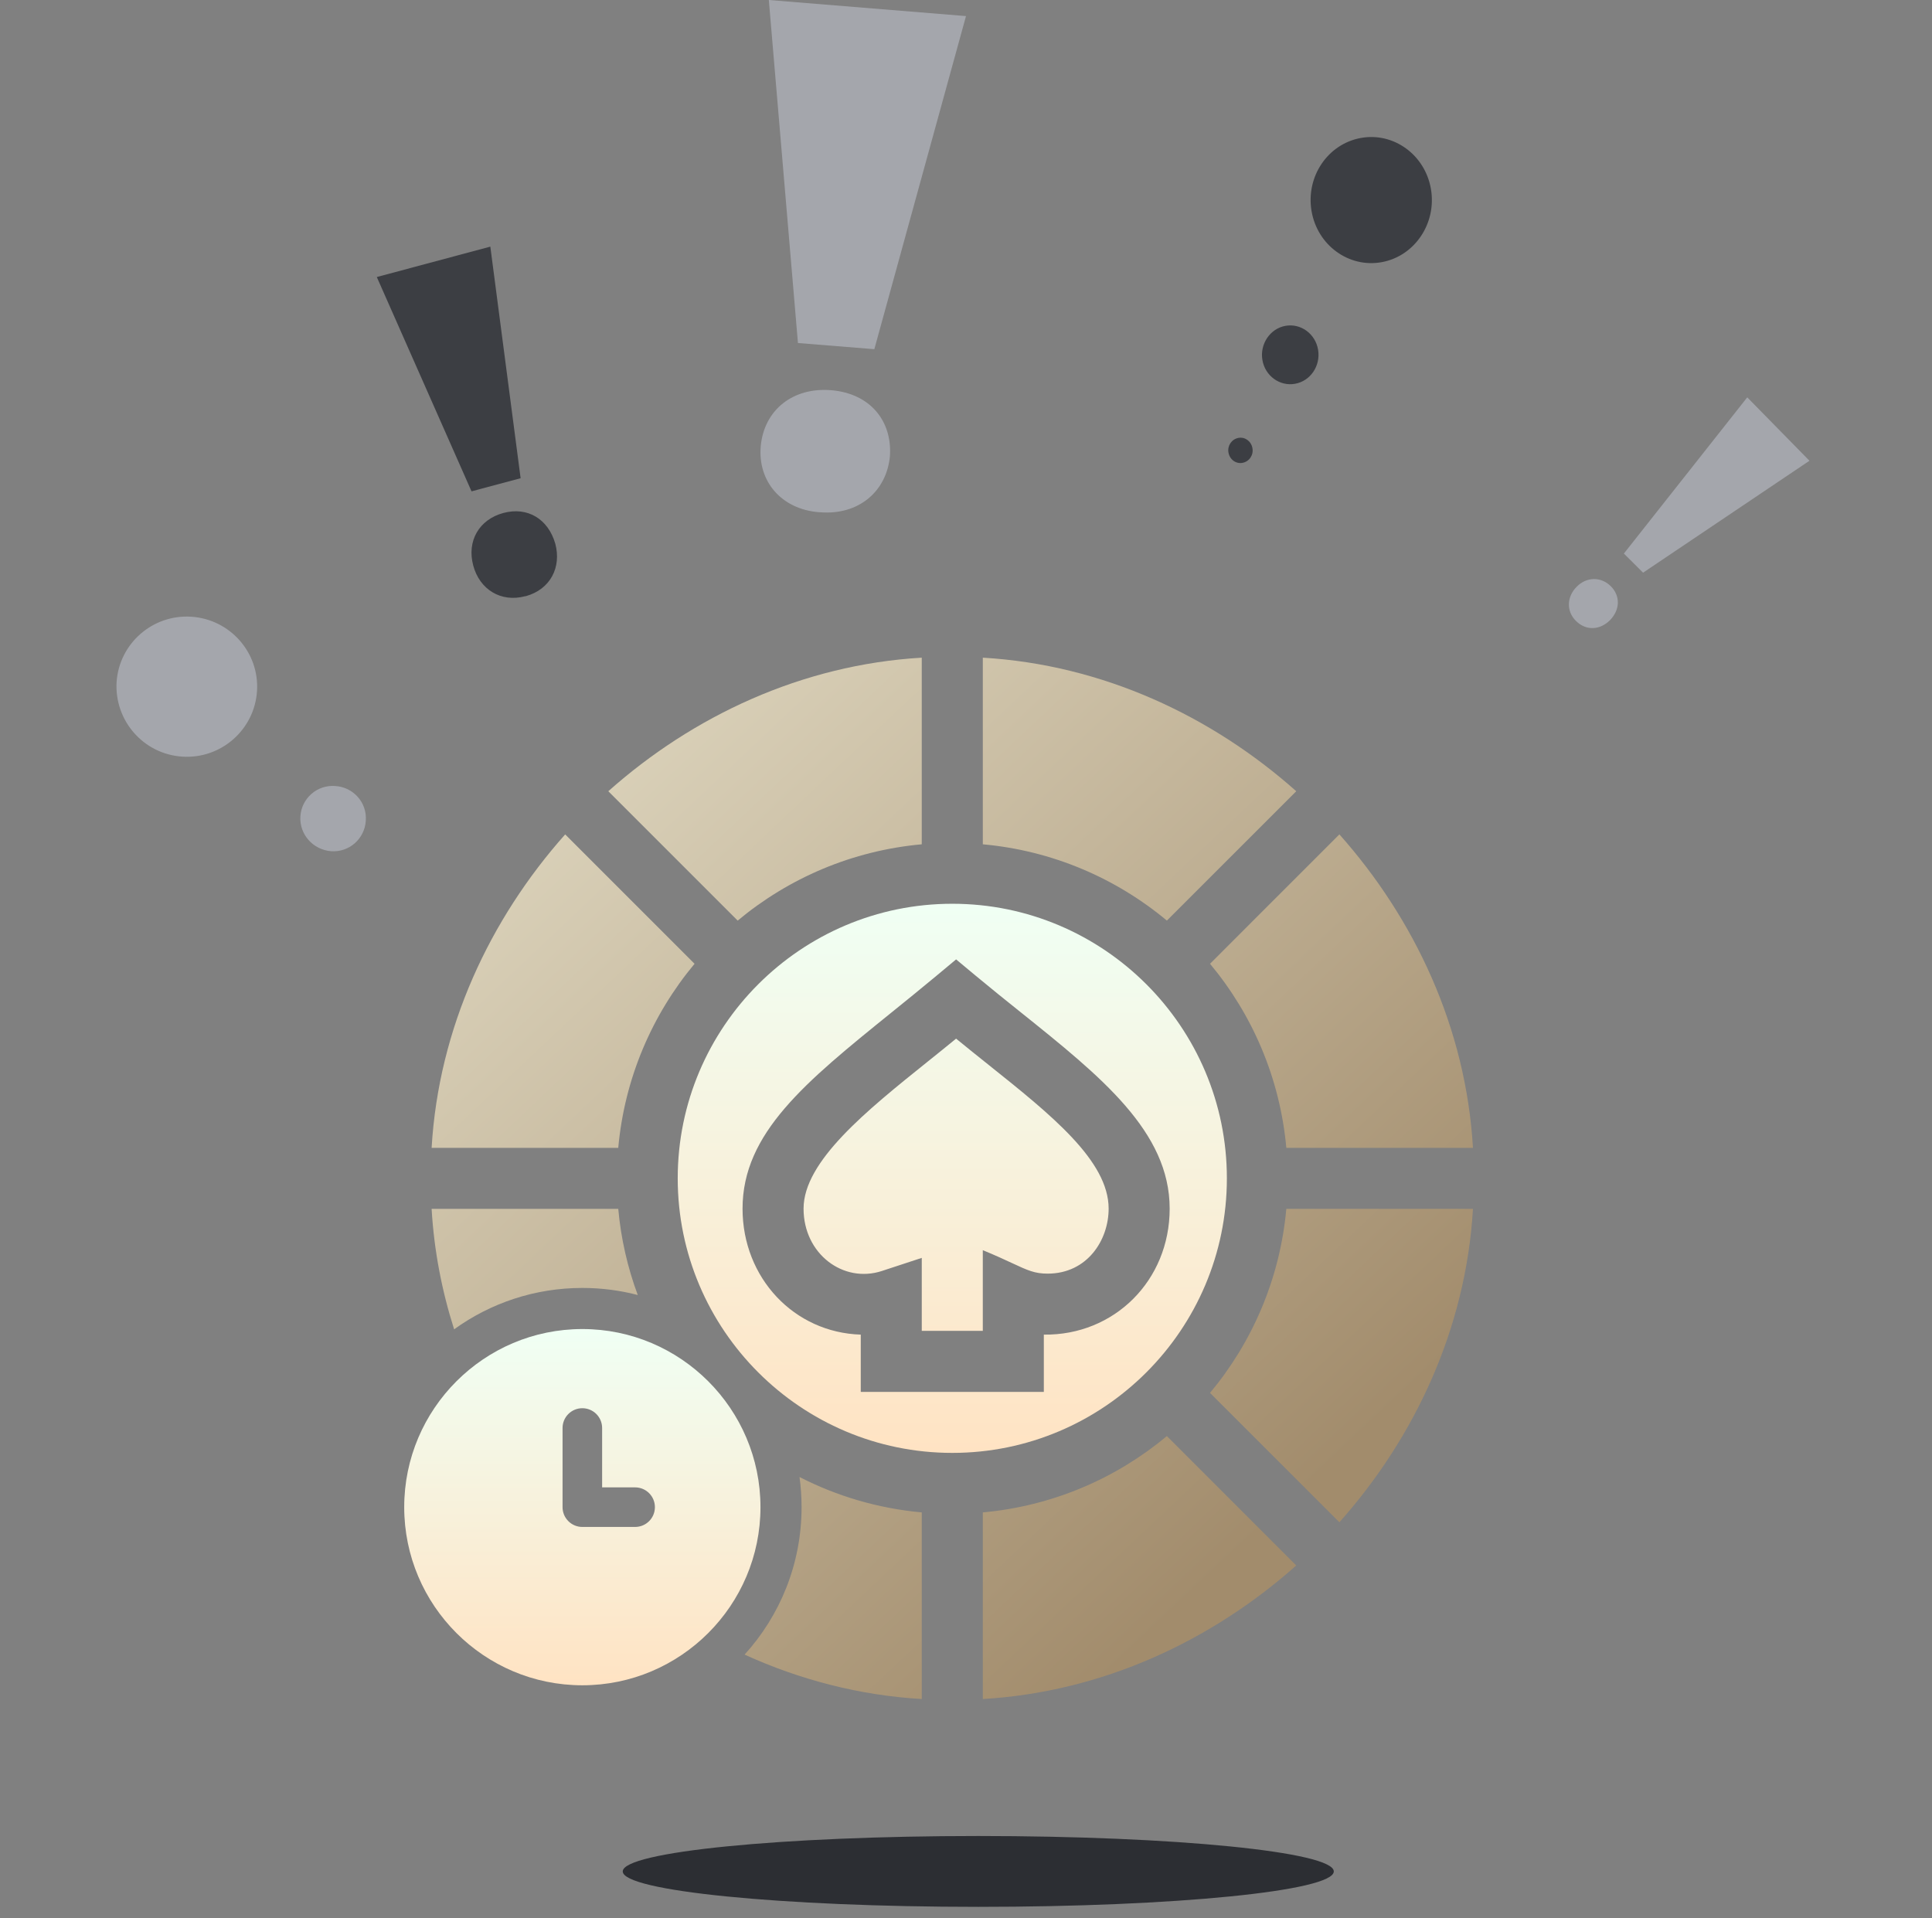
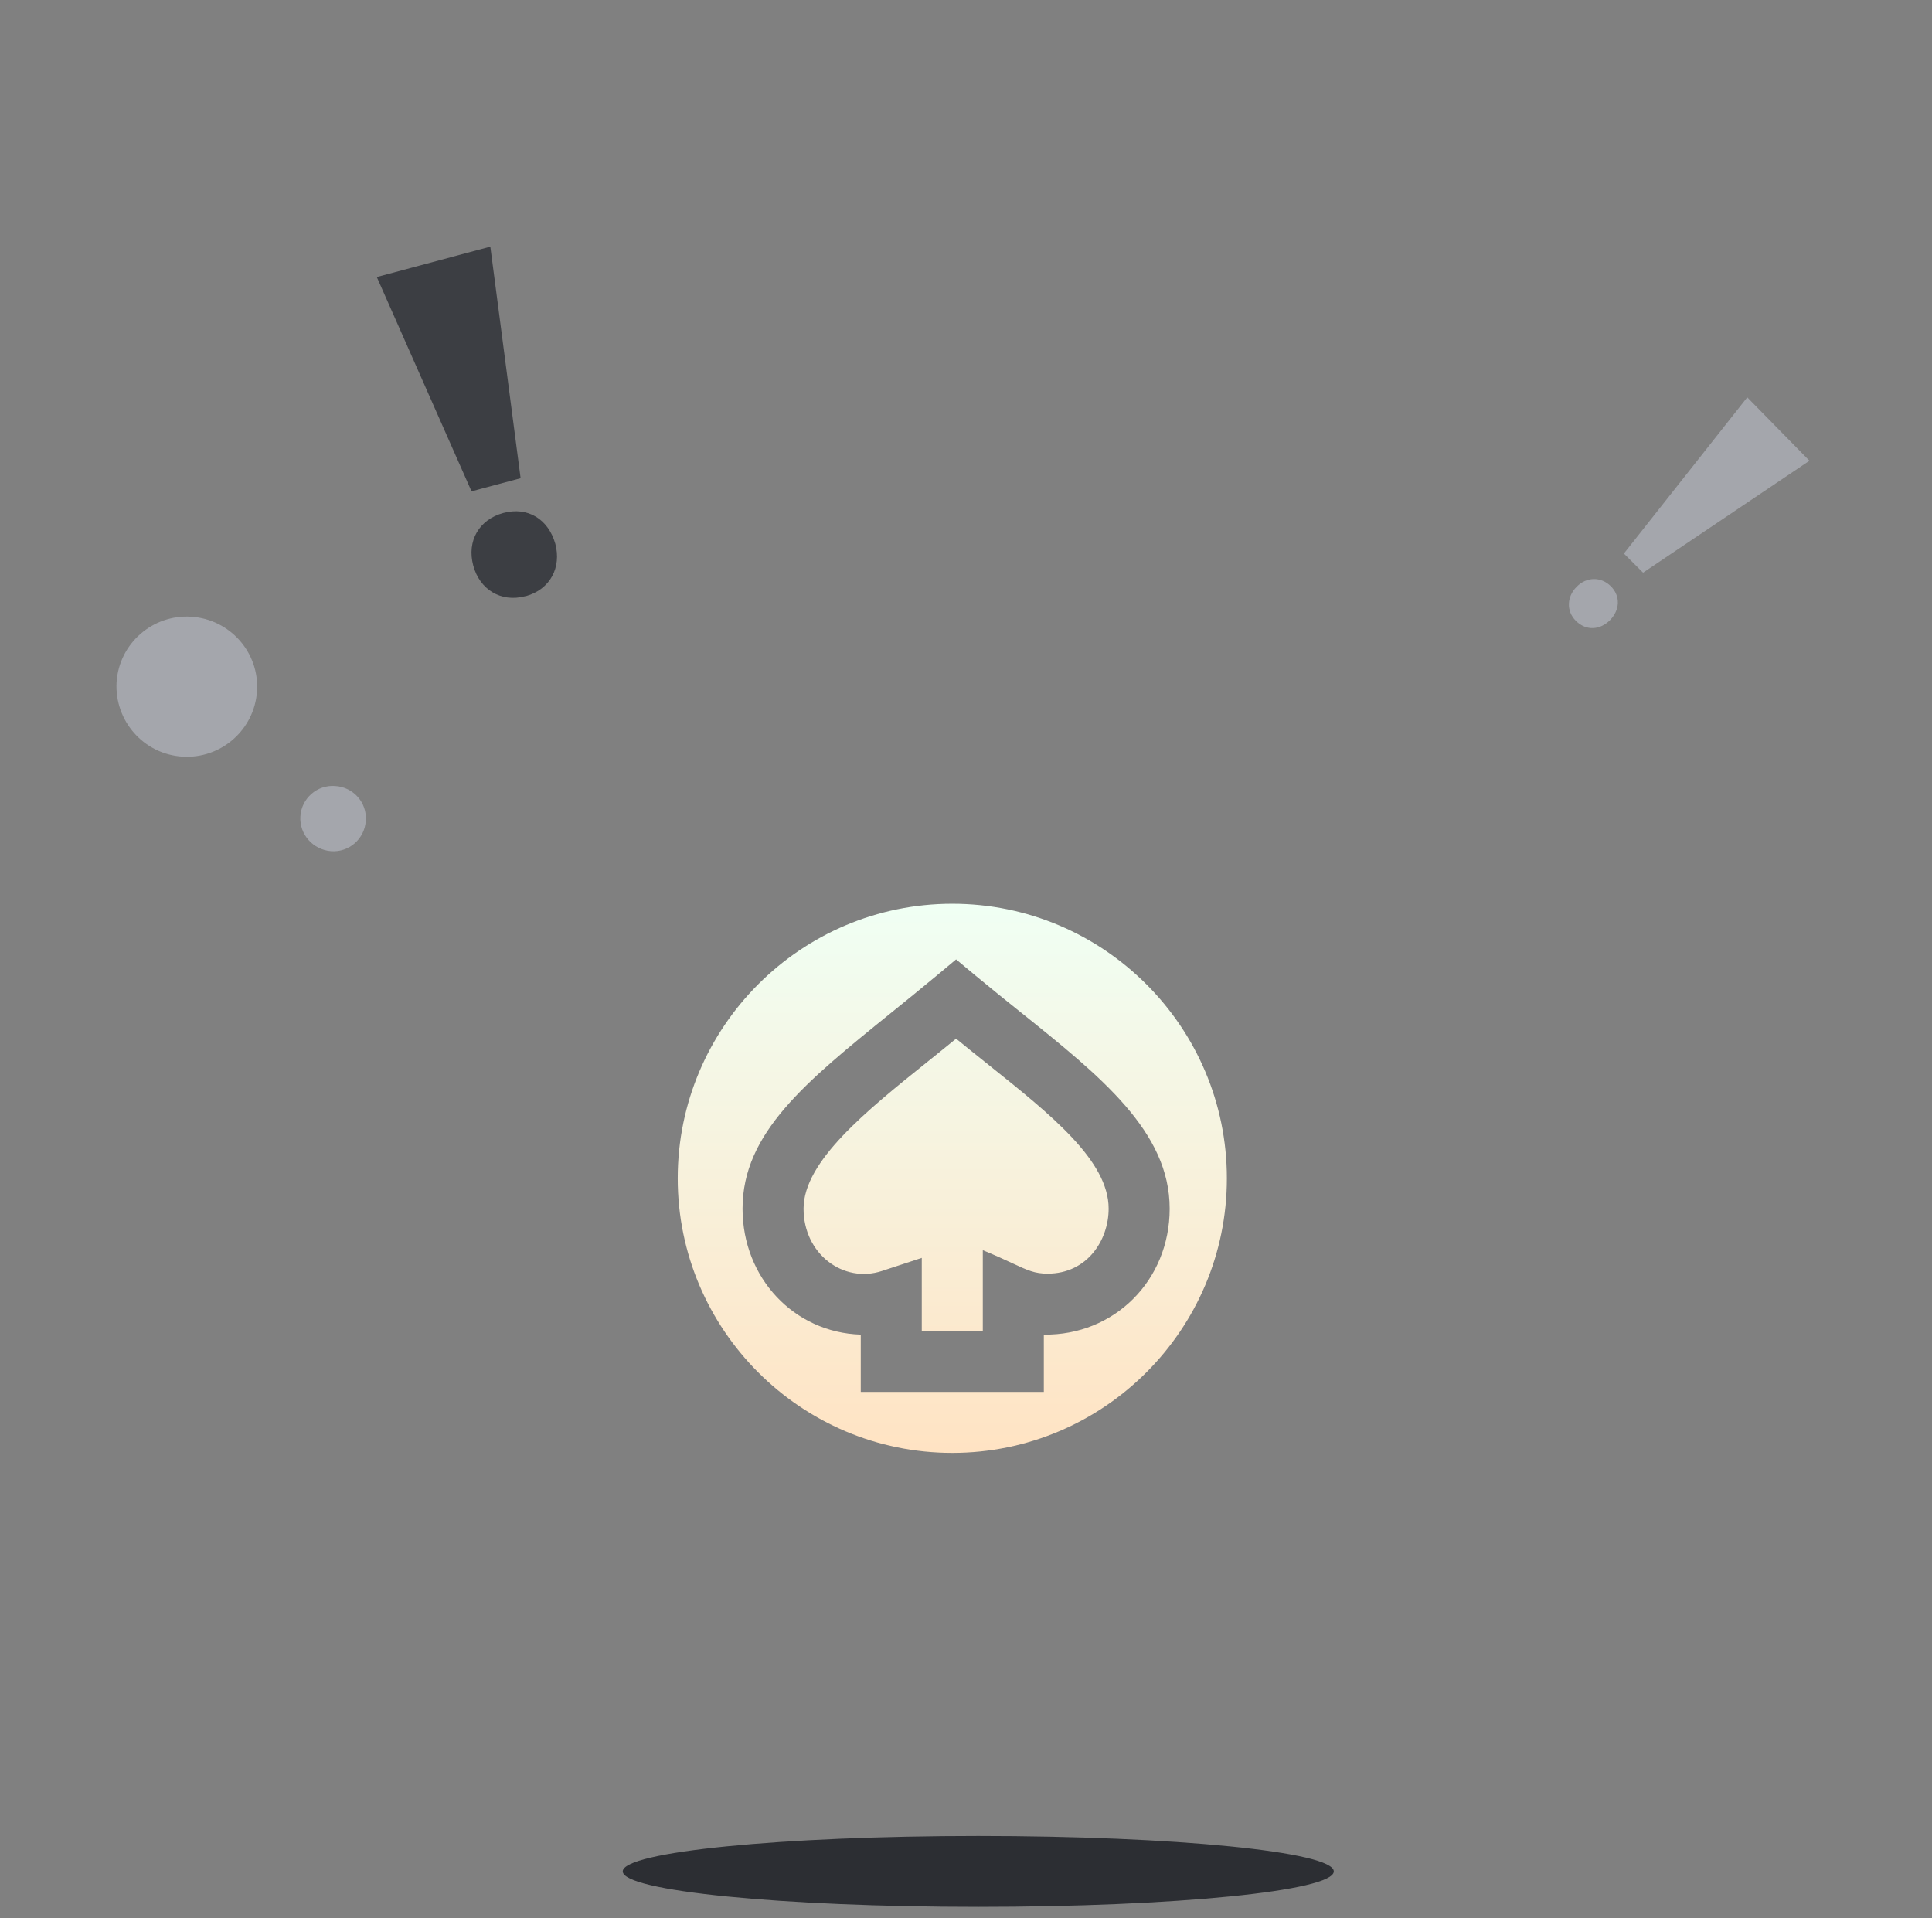
<svg xmlns="http://www.w3.org/2000/svg" width="141" height="140" viewBox="0 0 141 140" fill="none">
  <rect x="0" y="0" width="141" height="140" fill="#808080" stroke="none" />
  <path d="M71.396 139.171C85.726 139.171 97.342 138.013 97.342 136.585C97.342 135.157 85.726 134 71.396 134C57.066 134 45.449 135.157 45.449 136.585C45.449 138.013 57.066 139.171 71.396 139.171Z" fill="#2C2E33" />
  <path d="M40.525 39.678C40.008 37.885 38.511 36.961 36.73 37.441C34.966 37.92 34.057 39.482 34.538 41.276C35.001 43.015 36.552 43.992 38.333 43.513H38.369C40.169 43.015 40.988 41.4 40.525 39.678ZM35.785 18L27.5 20.219L34.413 35.861L37.995 34.902L35.785 18Z" fill="#3C3E43" />
  <path d="M115.062 42.831C115.789 42.082 116.853 42.082 117.553 42.78C118.28 43.504 118.228 44.512 117.501 45.262C116.775 45.986 115.763 46.063 115.01 45.313C114.284 44.59 114.362 43.529 115.062 42.831ZM118.513 40.401L127.517 29L132.057 33.628L119.914 41.797L118.513 40.401Z" fill="#A4A6AC" />
-   <path d="M60.675 28.48C57.877 28.245 55.773 29.909 55.521 32.552C55.289 35.096 56.994 37.171 59.792 37.386H59.834C62.674 37.621 64.694 35.86 64.946 33.315C65.135 30.672 63.452 28.715 60.675 28.48ZM63.81 25.485L70.5 1.174L56.11 0L58.235 25.035L63.81 25.485Z" fill="#A4A6AC" />
-   <path fill-rule="evenodd" clip-rule="evenodd" d="M99.307 10.071C101.711 9.629 104.009 11.302 104.433 13.802C104.857 16.302 103.249 18.691 100.845 19.133C98.441 19.574 96.142 17.901 95.718 15.401C95.294 12.883 96.903 10.512 99.307 10.071ZM93.809 23.782C94.923 23.58 96.001 24.352 96.196 25.528C96.39 26.686 95.648 27.808 94.516 28.01C93.403 28.212 92.324 27.44 92.13 26.264C91.936 25.106 92.696 23.984 93.809 23.782ZM90.38 31.961C89.885 32.053 89.567 32.53 89.655 33.027C89.744 33.541 90.203 33.872 90.681 33.78C91.175 33.688 91.494 33.211 91.405 32.714C91.317 32.2 90.857 31.869 90.38 31.961Z" fill="#3C3E43" />
  <path fill-rule="evenodd" clip-rule="evenodd" d="M13.957 45.011C11.129 44.83 8.69 46.975 8.508 49.794C8.352 52.611 10.48 55.042 13.308 55.223C16.136 55.404 18.575 53.258 18.757 50.44C18.939 47.622 16.785 45.192 13.957 45.011ZM24.465 57.367C23.142 57.263 22 58.272 21.922 59.59C21.844 60.909 22.856 62.02 24.154 62.124C25.477 62.227 26.619 61.219 26.696 59.9C26.8 58.582 25.788 57.444 24.465 57.367Z" fill="#A4A6AC" />
  <g clip-path="url(#clip0_5103_187127)">
    <path fill-rule="evenodd" clip-rule="evenodd" d="M49.461 86C49.461 74.95 58.45 65.961 69.5 65.961C80.55 65.961 89.539 74.95 89.539 86C89.539 97.05 80.55 106.039 69.5 106.039C58.45 106.039 49.461 97.05 49.461 86ZM76.18 101.586V97.407C81.307 97.476 85.364 93.467 85.364 88.213C85.364 82.593 80.362 78.583 74.492 73.879C73.416 73.017 72.311 72.131 71.203 71.208L69.778 70.021L68.354 71.208C67.209 72.162 66.095 73.062 65.03 73.923C58.803 78.957 54.192 82.685 54.192 88.213C54.192 93.275 57.961 97.259 62.82 97.407V101.586H76.18ZM67.712 77.475C68.41 76.915 69.104 76.358 69.777 75.805C70.567 76.454 71.366 77.092 72.155 77.723C76.707 81.359 80.91 84.718 80.91 88.212C80.91 90.512 79.349 92.956 76.457 92.956C75.516 92.956 75.004 92.718 73.886 92.198C73.346 91.947 72.665 91.63 71.726 91.243V97.131H67.272V91.806L64.352 92.765C61.548 93.678 58.645 91.524 58.645 88.212C58.645 84.751 63.247 81.058 67.712 77.475Z" fill="url(#paint0_linear_5103_187127)" />
-     <path fill-rule="evenodd" clip-rule="evenodd" d="M44.395 57.748L53.837 67.19C57.549 64.094 62.189 62.081 67.271 61.621V48C58.514 48.513 50.562 52.262 44.395 57.748ZM41.248 60.898C35.762 67.066 32.013 75.017 31.5 83.775H45.121C45.581 78.692 47.594 74.053 50.69 70.341L41.248 60.898ZM71.727 61.621V48C80.484 48.513 88.436 52.262 94.603 57.748L85.161 67.19C81.449 64.094 76.809 62.081 71.727 61.621ZM93.878 88.227C93.417 93.309 91.405 97.949 88.309 101.661L97.751 111.103C103.237 104.936 106.986 96.984 107.499 88.227H93.878ZM71.727 110.382C76.809 109.921 81.449 107.909 85.161 104.812L94.603 114.255C88.436 119.741 80.484 123.49 71.727 124.003V110.382ZM97.751 60.898L88.309 70.341C91.405 74.053 93.417 78.692 93.878 83.775H107.499C106.986 75.017 103.237 67.066 97.751 60.898ZM31.5 88.227H45.121C45.319 90.418 45.807 92.528 46.545 94.516C45.253 94.179 43.897 94 42.5 94C39.006 94 35.774 95.12 33.143 97.02C32.247 94.213 31.678 91.269 31.5 88.227ZM58.5 110C58.5 114.144 56.925 117.919 54.341 120.761C58.338 122.583 62.694 123.735 67.271 124.003V110.382C64.083 110.093 61.07 109.194 58.35 107.799C58.449 108.519 58.5 109.253 58.5 110Z" fill="url(#paint1_linear_5103_187127)" />
-     <path d="M42.5 97C35.332 97 29.5 102.832 29.5 110C29.5 117.168 35.332 123 42.5 123C49.668 123 55.5 117.168 55.5 110C55.5 102.832 49.668 97 42.5 97ZM46.352 111.444H42.5C41.702 111.444 41.056 110.798 41.056 110V104.222C41.056 103.425 41.702 102.778 42.5 102.778C43.298 102.778 43.944 103.425 43.944 104.222V108.556H46.352C47.15 108.556 47.796 109.202 47.796 110C47.796 110.798 47.15 111.444 46.352 111.444Z" fill="url(#paint2_linear_5103_187127)" />
  </g>
  <defs>
    <linearGradient id="paint0_linear_5103_187127" x1="69.5" y1="106.039" x2="69.5" y2="65.961" gradientUnits="userSpaceOnUse">
      <stop stop-color="#FFE3C3" />
      <stop offset="0.997" stop-color="#F0FFF4" />
    </linearGradient>
    <linearGradient id="paint1_linear_5103_187127" x1="44.419" y1="56.21" x2="94.637" y2="109.429" gradientUnits="userSpaceOnUse">
      <stop stop-color="#D9D0B8" />
      <stop offset="1" stop-color="#A28C6C" />
    </linearGradient>
    <linearGradient id="paint2_linear_5103_187127" x1="42.5" y1="123" x2="42.5" y2="97" gradientUnits="userSpaceOnUse">
      <stop stop-color="#FFE3C3" />
      <stop offset="0.997" stop-color="#F0FFF4" />
    </linearGradient>
    <clipPath id="clip0_5103_187127">
      <rect width="84" height="76" fill="white" transform="translate(27.5 48)" />
    </clipPath>
  </defs>
</svg>